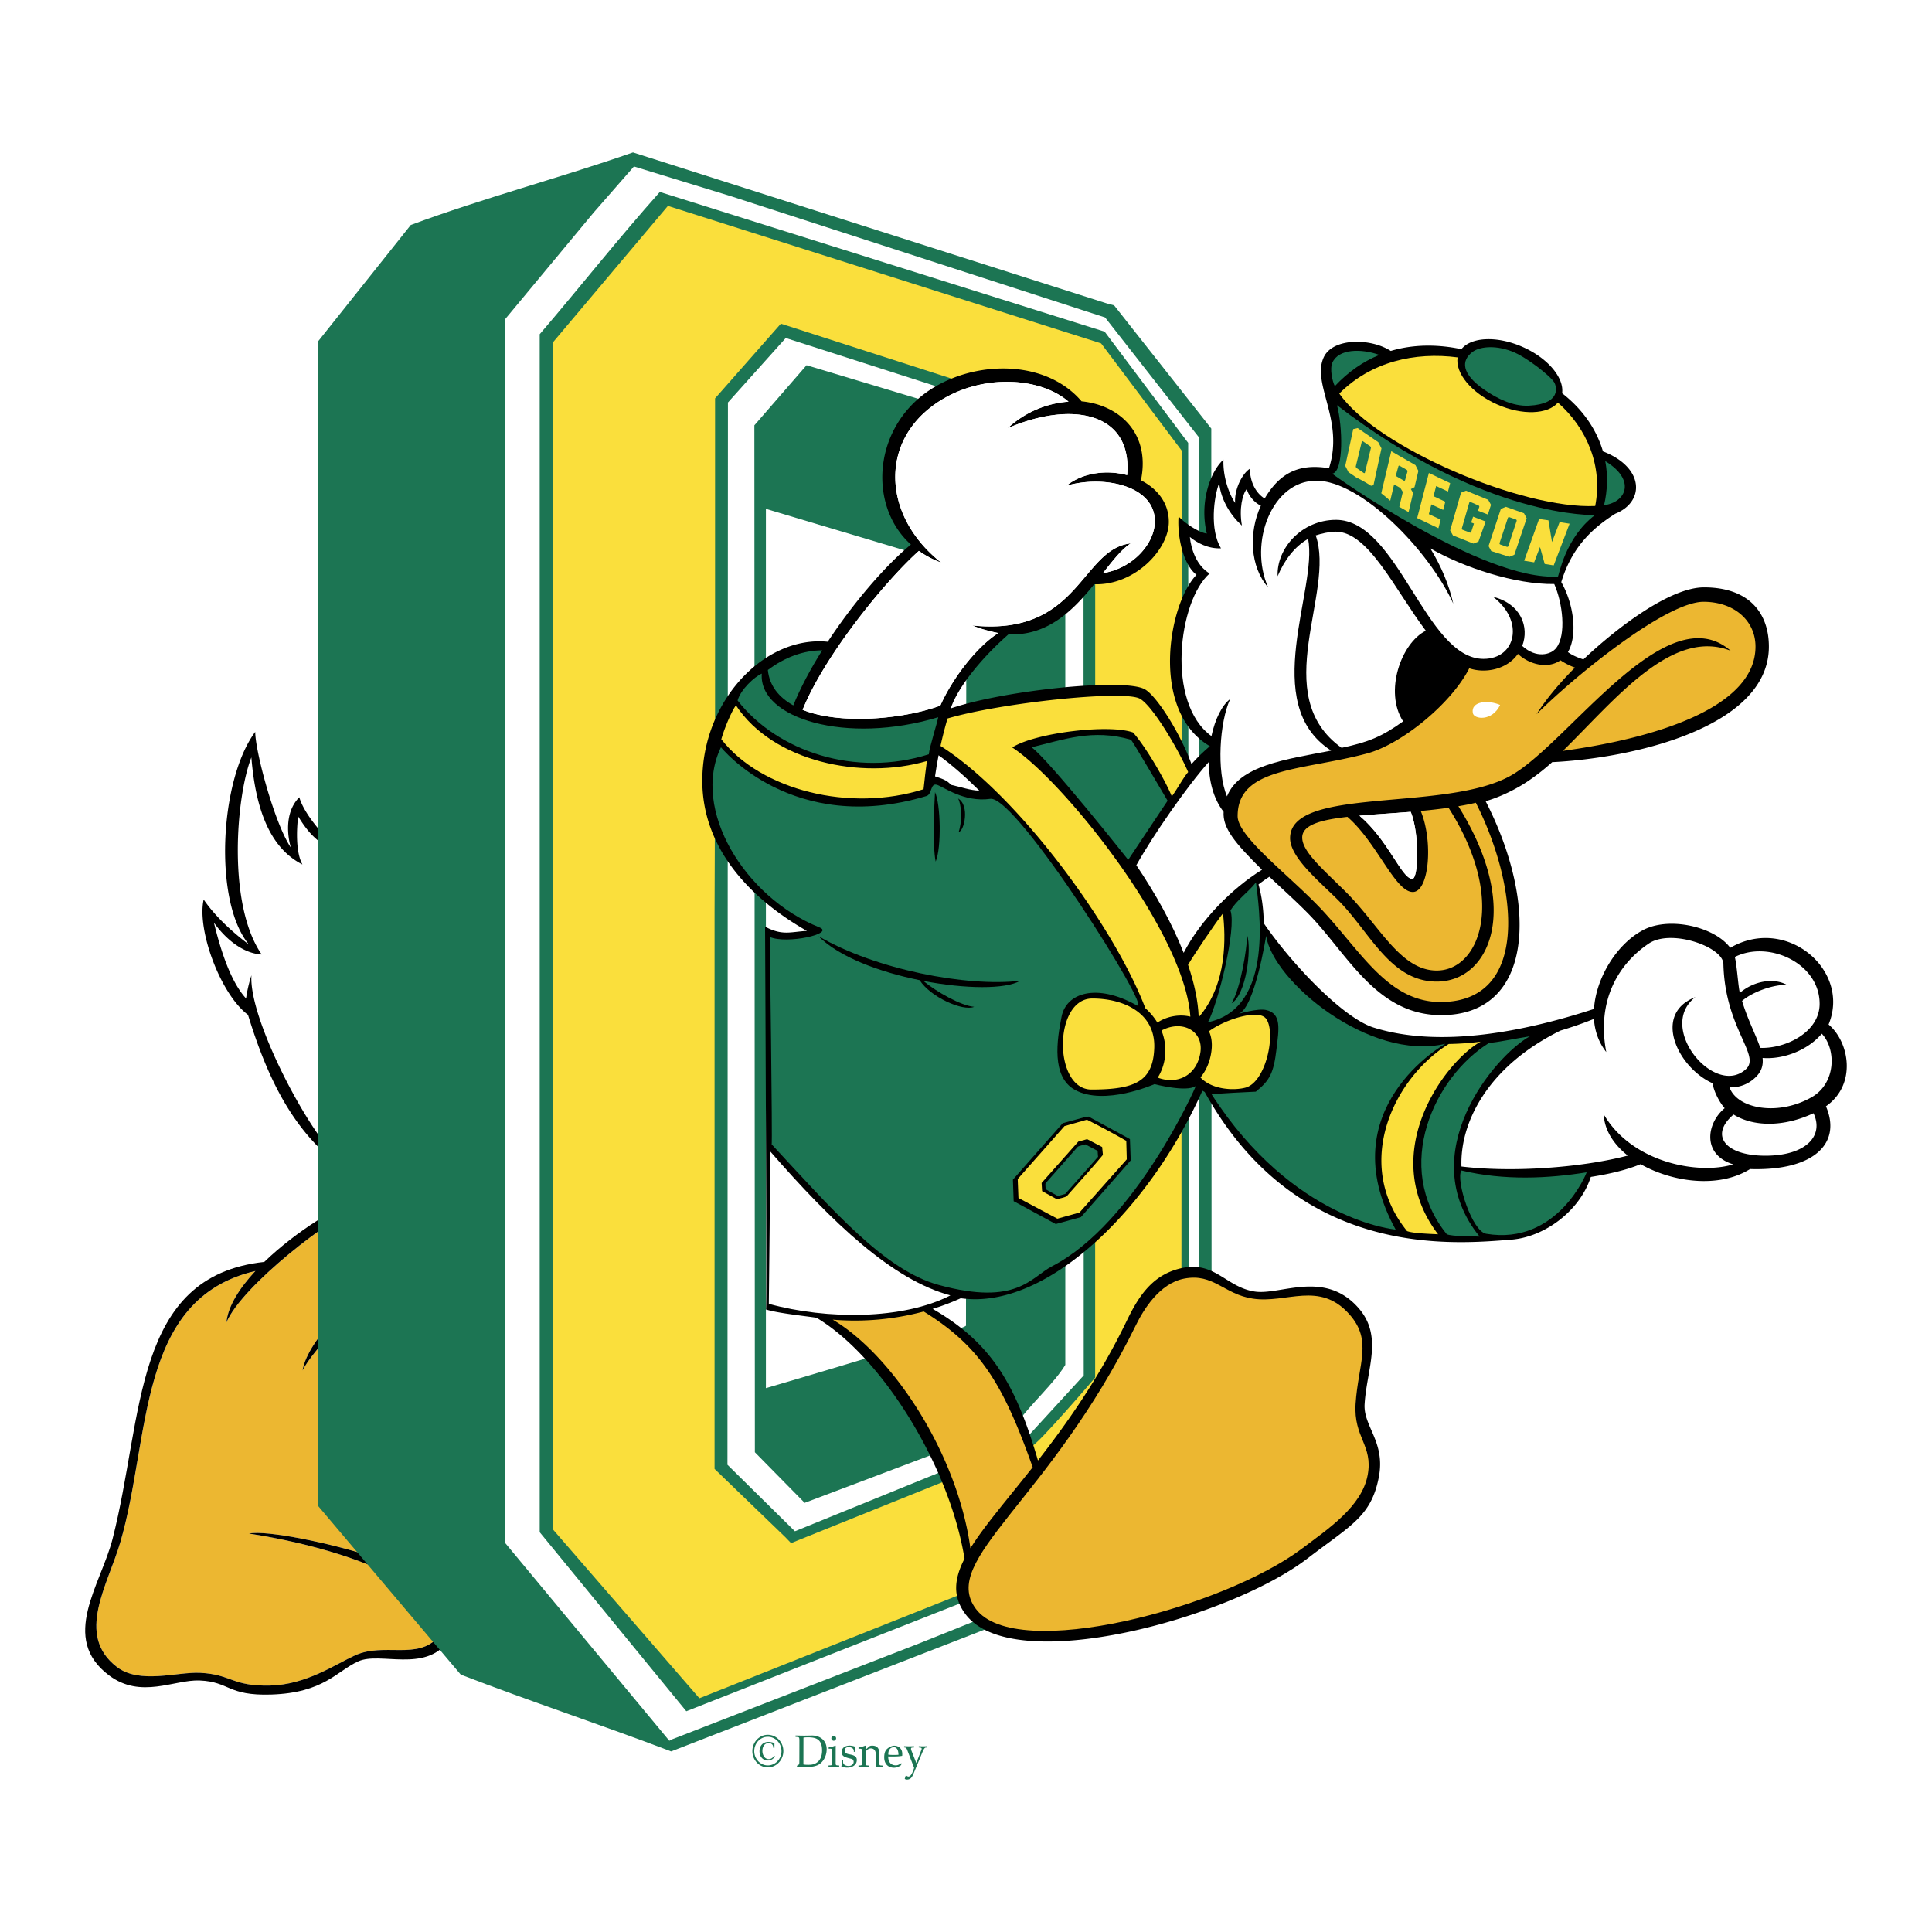
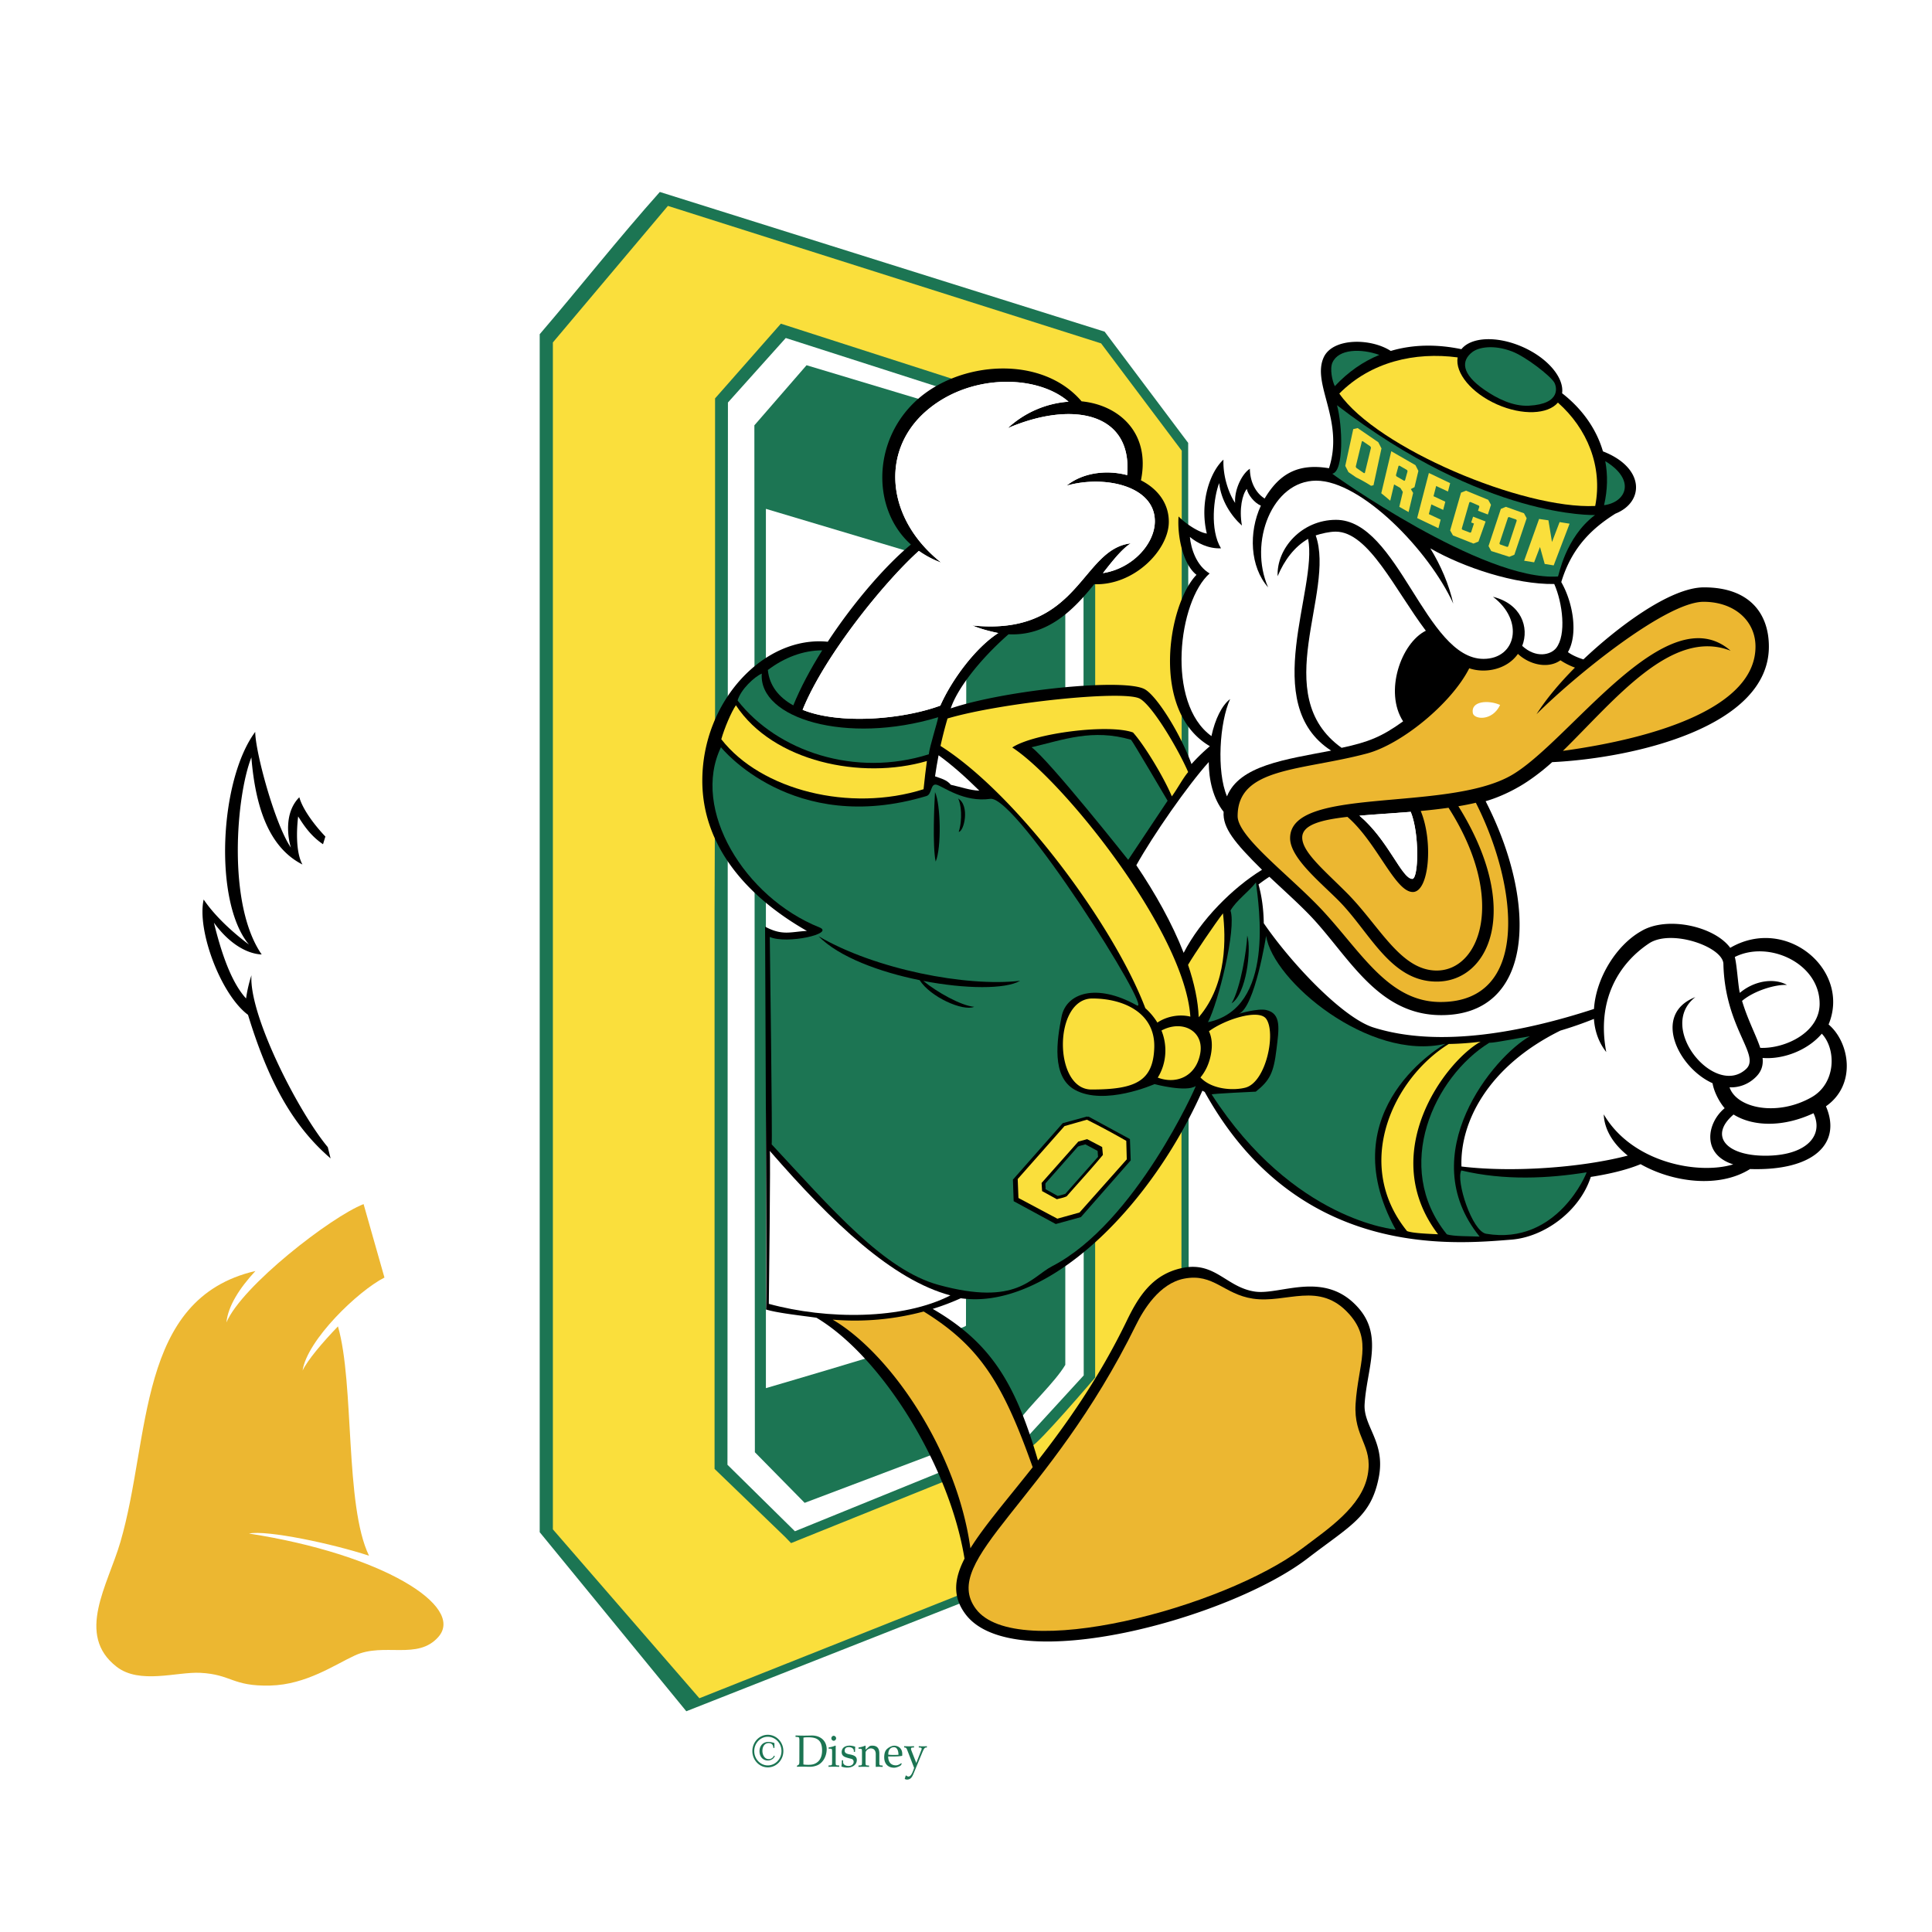
<svg xmlns="http://www.w3.org/2000/svg" width="2500" height="2500" viewBox="0 0 192.756 192.756">
  <g fill-rule="evenodd" clip-rule="evenodd">
    <path fill="#fff" d="M0 0h192.756v192.756H0V0z" />
    <path d="M29.864 79.542c-1.591 1.591-1.104 4.189-.842 5.024-1.623-2.371-3.558-9.611-3.558-11.546-3.573 4.805-4.182 16.976-.625 21.22-1.997-1.498-3.561-3.08-4.519-4.494-.691 3.053 1.696 9.468 4.424 11.504 2.06 6.741 4.519 11.12 8.238 14.324l-.28-1.124c-2.958-3.546-7.885-13.2-7.614-17.152a13.84 13.84 0 0 0-.538 2.319c-1.558-1.7-2.543-4.848-3.207-7.562 1.388 1.919 3.12 3.089 4.767 3.175-3.476-5.02-2.536-15.861-1.03-19.663.419 5.117 1.812 9.011 5.095 10.685-.675-1.223-.589-3.476-.428-4.796.623.997 1.303 1.974 2.48 2.773l.236-.767c-1.035-1.085-2.261-2.685-2.599-3.92z" />
    <path d="M38.357 127.462c-2.649 1.345-7.713 6.23-8.167 9.276.496-1.034 1.941-2.755 3.528-4.404 1.659 5.735.661 17.848 3.099 22.881-3.602-1.192-10.199-2.588-11.978-2.213 13.294 2.06 21.564 7.24 18.911 10.298-2.067 2.383-5.43.531-8.332 1.859-1.997.914-4.861 2.92-8.457 3.009-3.808.094-3.838-1.114-6.991-1.271-2.319-.115-6.038 1.177-8.332-.602-4.116-3.192-.889-8.121.375-12.451 3.051-10.449 1.592-24.279 13.47-27.036-1.59 1.712-2.736 3.506-2.89 5.128 1.545-3.65 10.454-10.547 13.682-11.802l2.082 7.328z" fill="#ecb731" />
-     <path d="M37.829 155.593c-2.687-5.766-1.276-19.43-3.496-23.887 1.681-1.691 3.405-3.199 4.25-3.661l-.227-.583c-2.649 1.345-7.713 6.23-8.167 9.276.496-1.034 1.941-2.755 3.528-4.404 1.659 5.735.661 17.848 3.099 22.881-3.602-1.192-10.199-2.588-11.978-2.213 13.294 2.06 21.564 7.24 18.911 10.298-2.067 2.383-5.43.531-8.332 1.859-1.997.914-4.861 2.92-8.457 3.009-3.808.094-3.838-1.114-6.991-1.271-2.319-.115-6.038 1.177-8.332-.602-4.116-3.192-.889-8.121.375-12.451 3.051-10.449 1.592-24.279 13.47-27.036-1.59 1.712-2.736 3.506-2.89 5.128 1.545-3.65 10.454-10.547 13.682-11.802l-.14-.615c-2.173.629-6.567 3.29-9.767 6.385-13.157 1.415-11.997 15.376-15.135 27.629-1.177 4.594-5.306 9.907-.354 13.619 3.191 2.394 6.495.403 9.054.511 2.996.125 2.76 1.542 7.126 1.402 5.269-.17 6.542-2.348 8.696-3.315 2.165-.972 6.622 1.139 8.931-1.981 2.284-3.083-1.323-6.114-6.856-8.176z" />
-     <path d="M120.883 143.049l-8.551 14.06-45.374 17.629c-6.902-2.636-14.083-4.996-20.986-7.66L31.748 150.26l-.023-116.187 9.257-11.626c7.273-2.7 14.838-4.682 22.17-7.239l47.26 15.061.74.194 9.699 12.298.032 100.288zM71.011 96.602l.01 9.136.103 15.361.002 12.248-.007.965v5.809l17.466-6.354.938-.01c1.847.145 2.934-.073 4.497-.79l-.79-55.394v-4.984l-.407-15.161-11.146-3.683-10.969-3.199v23.802l.303 22.254z" fill="#1c7553" />
    <path fill="#fff" d="M119.596 143.168l-7.803 12.736-20.144 8.082-24.589 9.543-.283.147-16.382-19.739V31.848l8.811-10.614 4.043-4.625 9.632 2.953 37.371 12.11 9.359 11.954-.015 99.542z" />
    <path d="M118.602 141.174l-8.438 13.133-41.691 16.425-14.626-17.864V33.344c3.986-4.653 7.856-9.565 11.984-14.192l44.38 13.938 8.334 11.099.057 96.985z" fill="#1c7553" />
    <path fill="#fadf3c" d="M117.867 141.548l-8.394 12.103-39.696 15.784-14.617-16.851V34.165l11.477-13.622 43.22 13.716 8.047 10.71-.037 96.579z" />
    <path d="M71.342 76.491V39.748l6.565-7.454 26.827 8.632 4.535 4.708-.006 91.81s-5.742 6.723-6.338 6.845l-24 9.666-.595-.614-7.038-6.788V91.018l.05-14.527z" fill="#1c7553" />
    <path fill="#fff" d="M72.626 40.159l5.77-6.436 26.346 8.458 3.358 4.338.023 90.705-5.598 6.108-23.216 9.442-6.73-6.634.047-105.981z" />
    <path d="M75.264 42.435l5.206-5.996 23.057 6.93 2.758 4.056v88.749c-1.033 1.739-3.562 4.053-4.766 5.737l-21.238 8.028-4.967-5.049-.05-102.455z" fill="#1c7553" />
    <path d="M76.415 138.495s19.993-5.839 19.962-6.241l.03-75.513-19.993-5.973v87.727h.001z" fill="#fff" />
    <path d="M182.438 102.213c2.248-5.412-4.207-10.91-9.812-7.649-1.586-2.156-6.322-3.211-8.898-1.655-2.443 1.384-4.494 4.635-4.697 7.754-6.904 2.254-15.365 3.944-22.004 1.848-3.023-.954-8.131-6.301-10.941-10.401-.018-1.358-.188-2.672-.525-3.869.369-.281.73-.536 1.086-.765 1.596 1.499 3.275 2.998 4.443 4.277 3.637 3.979 6.518 9.527 12.705 9.527 9.232 0 9.713-11.037 4.426-21.344 1.104-.316 2.252-.835 3.139-1.337 1.059-.576 2.391-1.553 3.5-2.559 8.135-.395 21.621-3.496 21.621-11.529 0-3.302-1.934-5.91-6.471-5.91-3.428 0-8.754 4.08-12.033 7.187-.52-.161-1.111-.406-1.545-.727.998-1.711.568-4.832-.664-6.986 1.09-3.611 3.258-5.476 5.396-6.826 2.914-1.158 2.949-4.592-1.238-6.216-.67-2.297-2.127-4.286-4.074-5.797.215-1.539-1.418-3.508-3.947-4.624-2.551-1.125-5.123-.994-6.1.226-2.408-.501-4.807-.49-7.049.176-2.002-1.297-5.785-1.318-6.686.634-1.232 2.669 2.072 6.271.523 11.07-3.176-.533-5 .638-6.418 3.019-.801-.492-1.453-1.532-1.475-2.968-.746.467-1.562 2.03-1.471 3.406-.582-.84-1.234-2.589-1.164-4.316-1.289 1.161-2.422 4.208-1.66 7.373-.746-.094-2.072-.935-2.818-1.705-.141 1.75.354 4.701 1.787 5.824-2.838 2.93-4.641 13.602 1.324 17.09l-.002.02a18.61 18.61 0 0 0-1.822 1.77c-1.076-2.986-3.428-6.761-4.648-7.458-2.014-1.151-14.018.087-19.371 1.905.63-1.911 2.809-4.801 5.766-7.396 3.922.191 6.496-2.448 8.549-4.995 3.992.141 7.443-3.423 7.443-6.226 0-1.902-1.17-3.323-2.781-4.138.973-4.75-2.209-7.52-5.922-7.882-4-4.68-12.185-4.018-16.473-.096-4.444 4.065-4.451 10.905-.554 14.382-2.486 2.045-5.696 5.737-8.298 9.7-6.315-.633-12.515 5.884-12.515 13.865 0 6.528 4.474 11.588 10.435 14.987-1.615.079-2.427.508-4.174-.428 0-.094.188 38.103.094 38.196 1.14.364 3.801.64 5.035.824 6.471 3.857 13.249 14.688 14.771 24.034-1.064 2.074-1.201 3.844.126 5.58 4.793 6.27 26.299.388 34.096-5.601 4.307-3.308 6.33-4.153 7.105-8.068.703-3.542-1.545-5.087-1.41-7.321.215-3.533 1.885-6.778-.631-9.619-3.369-3.808-7.752-1.24-10.311-1.615-2.861-.418-3.969-3.039-7.246-2.354-2.928.614-4.328 2.751-5.535 5.252-2.777 5.741-5.988 10.261-8.867 13.954-2.234-7.671-4.688-11.756-10.504-15.126a23.558 23.558 0 0 0 2.798-1.059c.489.064.965.097 1.427.097 8.1 0 17.596-9.394 22.684-20.809.074.044.15.086.229.126 9.248 16.704 24.771 15.196 30.594 14.738 3.303-.261 6.828-2.848 7.928-6.259 1.91-.296 3.637-.719 4.969-1.272 3.164 1.799 7.803 2.443 10.922.486 6.342.209 9.172-2.552 7.57-6.26 3.089-2.16 2.354-6.399.263-8.162z" />
    <path d="M76.602 173.08c-.845-.001-1.538.733-1.539 1.628-.002.889.692 1.623 1.537 1.624.853.002 1.555-.725 1.556-1.623.002-.903-.697-1.627-1.554-1.629zm0 .198c.751.002 1.368.636 1.367 1.43-.001.792-.622 1.428-1.368 1.427-.742-.002-1.352-.646-1.35-1.427.001-.786.608-1.432 1.351-1.43zm.664.63a1.844 1.844 0 0 0-.601-.117c-.538-.002-.889.375-.889.933-.001.524.327.92.834.921.286.001.589-.155.696-.443l-.089-.04a.557.557 0 0 1-.527.345c-.413 0-.625-.437-.625-.822.001-.409.206-.777.629-.776.299 0 .456.18.46.481h.111l.001-.482zM79.751 175.83c0 .122-.035.226-.107.265l-.132.072v.104c.201-.004.389-.013.581-.012.192 0 .379.009.551.014h.08a2.02 2.02 0 0 0 .833-.155c.516-.224.919-.856.92-1.593.002-.854-.624-1.37-1.469-1.373h-.056c-.188.005-.46.013-.742.013-.282-.001-.555-.01-.841-.016v.136l.17.014c.104.008.153.022.179.067.03.049.04.166.039.337l-.006 2.127zm.41-2.465c.12-.031.342-.034.487-.034.768.001 1.373.205 1.371 1.318-.001.606-.211 1.068-.681 1.297-.235.116-.482.129-.695.129-.146 0-.367-.006-.487-.037l.005-2.673zM83.378 174.175l-.038-.018a2.322 2.322 0 0 1-.666.184v.127h.158c.09 0 .131.013.158.049.021.035.03.136.029.279l-.002 1.01a.912.912 0 0 1-.022.26c-.017.041-.064.059-.136.063l-.197.013v.135c.154-.004.324-.013.533-.013.209.001.38.01.533.015l.001-.135-.196-.014c-.073-.005-.12-.022-.137-.063a.97.97 0 0 1-.021-.26l.003-1.632zm-.198-.996c-.125 0-.235.12-.235.25 0 .132.11.248.234.248.125 0 .24-.116.24-.247-.001-.13-.115-.251-.239-.251zM83.99 175.623c0 .211-.005.427-.049.624.209.077.394.108.598.109.474.001.943-.259.945-.753 0-.351-.238-.485-.746-.575-.325-.06-.465-.164-.465-.357 0-.152.057-.363.419-.361.243 0 .495.135.494.368v.104h.12c.004-.18.008-.346.022-.507a1.528 1.528 0 0 0-.55-.114c-.4 0-.802.169-.804.654 0 .274.157.409.362.49.206.082.439.132.627.182.132.035.205.152.205.297-.001.242-.231.407-.5.407-.248 0-.551-.104-.551-.382l.001-.186h-.128zM86.36 174.859c0-.184.266-.422.525-.421.29.001.49.199.489.571l-.002 1.275c.099-.004.222-.013.341-.013.12.001.243.01.35.015v-.135l-.175-.015c-.073-.004-.119-.022-.136-.062a.97.97 0 0 1-.021-.261l.001-.867c.001-.489-.203-.781-.702-.782-.17 0-.252.026-.346.112l-.317.286h-.007l.001-.383-.039-.018a2.363 2.363 0 0 1-.667.184v.126h.158c.089 0 .132.014.158.05.021.036.029.135.029.278v1.013a.95.95 0 0 1-.022.26c-.017.041-.063.059-.136.062l-.192.014v.135c.149-.004.319-.013.528-.013.21.001.38.01.529.015v-.134l-.192-.015c-.072-.005-.12-.023-.136-.063a.96.96 0 0 1-.022-.261l.003-.953zM89.189 174.317c.308 0 .452.342.451.76a8.784 8.784 0 0 1-.474.014c-.174 0-.357-.007-.541-.029v-.059c0-.449.25-.687.564-.686zm.022-.147c-.145-.001-.269.049-.418.12a1.293 1.293 0 0 0-.266.179c-.196.161-.307.421-.309.856-.001.607.339 1.038.984 1.04.29.001.653-.197.682-.25l.087-.152-.056-.046c-.162.103-.324.211-.53.211-.525-.001-.771-.361-.771-.887l.624.001c.256.001.517-.017.772-.062.009-.062.009-.125.009-.188.003-.508-.342-.822-.808-.822zM91.418 175.894l-.489-1.25a.479.479 0 0 1-.037-.175c0-.09.059-.112.141-.116l.162-.009.001-.125c-.167.003-.329.012-.495.012-.167 0-.328-.01-.495-.015v.126l.077.009c.094.009.152.051.221.221l.7 1.815-.099.274c-.081.207-.218.569-.466.588h-.008a.368.368 0 0 1-.209-.104l-.055-.001-.103.337c.046.032.14.068.213.068.357 0 .512-.224.649-.551l.87-2.101c.163-.396.257-.534.36-.542l.119-.01.001-.126c-.137.005-.27.013-.406.013-.137 0-.27-.009-.405-.014v.126l.111.009c.115.009.18.04.179.122a.304.304 0 0 1-.026.107l-.511 1.312z" fill="#1c7553" />
    <path d="M140.748 80.998c.895 2.181.779 6.687.158 6.687-1.039 0-2.389-3.871-5.275-6.303 1.557-.137 3.312-.237 5.117-.384zM91.677 54.963c.674.479 1.42.877 2.231 1.171C88.452 51.818 87.8 45.12 92.3 41.103c4.324-3.86 11.128-3.784 14.308-1.028a10.001 10.001 0 0 0-6.07 2.646c6.389-2.763 12.469-1.587 11.918 4.682-2.047-.546-4.416-.259-6.047 1.054 3.732-1.077 8.811-.008 8.811 3.549 0 2.224-2.199 4.704-5.178 5.174.992-1.266 1.877-2.392 2.773-2.969-5.004.576-5.094 9.298-15.809 8.192.826.349 1.861.611 2.594.755-2.256 1.446-4.64 4.647-5.785 7.243-3.832 1.399-10.065 1.897-13.737.417 2.203-5.451 8.227-12.839 11.599-15.855z" fill="#fff" />
    <path d="M122.016 91.125c.264 2.279.469 7.021-2.42 10.364-.064-1.65-.449-3.416-1.064-5.226.589-1.019 2.716-4.156 3.484-5.138z" fill="#fadf3c" />
    <path d="M76.705 130.085c5.805 1.591 13.387 1.591 18.116-.843-5.766-1.54-11.749-7.209-18.021-14.417.093 0-.095 15.26-.095 15.26z" fill="#fff" />
    <path d="M97.365 160.522c-3.669-4.913 7.303-10.672 15.977-28.335.729-1.481 2.322-4.144 4.807-4.619 2.934-.562 3.947 1.56 6.846 1.997 3.379.51 6.637-1.81 9.631 1.561 2.348 2.64.881 4.937.623 8.926-.217 3.4 1.758 4.122 1.207 7.105-.586 3.159-3.951 5.377-6.51 7.312-7.868 5.946-28.563 11.434-32.581 6.053z" fill="#ecb731" />
    <path d="M120.684 57.214c-1.314-.777-1.852-2.449-1.971-3.643.717.597 1.852 1.194 3.105 1.134-1.135-1.851-.717-5.135-.18-6.509.18 1.732 1.195 3.284 2.27 4.239-.301-1.672.051-3.13.488-3.655.105.579.758 1.399 1.402 1.667-1.24 2.669-1.086 6.104.721 8.152-1.971-4.493.408-10.642 4.797-10.642 4.486 0 11.234 6.928 13.678 12.264-.438-1.932-1.246-3.803-2.291-5.51 3.352 1.924 8.479 3.611 12.365 3.556.838 1.896 1.223 5.078.193 6.386-.533.676-1.992 1.065-3.389-.211.721-1.86-.107-4.203-2.918-4.901 3.166 2.391 2.309 6.196-.943 6.196-5.791 0-8.514-13.873-14.717-13.873-3.432 0-5.947 2.863-5.824 5.624.668-1.595 1.68-2.946 3.041-3.726.99 4.985-4.941 16.464 2.297 21.127-4.512.877-9.148 1.464-10.391 4.564-1.055-2.478-.744-7.405.316-9.709-.824.617-1.51 2.022-1.867 3.697-4.561-3.296-3.304-13.479-.182-16.227z" fill="#fff" />
    <path d="M131.268 53.417c.541-.178 1.365-.375 1.994-.375 3.277 0 5.902 5.787 8.994 9.886-2.469 1.221-4.176 6.09-2.268 9.041-2.146 1.553-3.492 2.078-6.137 2.642-7.361-5.279-.578-15.506-2.583-21.194z" fill="#fff" />
    <path d="M132.936 36.177c.611-1.387 2.887-1.413 4.68-.766-1.598.654-3.094 1.675-4.439 3.115-.257-.498-.519-1.724-.241-2.349z" fill="#1c7553" />
    <path d="M91.677 54.963c.674.479 1.42.877 2.231 1.171C88.452 51.818 87.8 45.12 92.3 41.103c4.324-3.86 11.128-3.784 14.308-1.028a10.001 10.001 0 0 0-6.07 2.646c6.389-2.763 12.469-1.587 11.918 4.682-2.047-.546-4.416-.259-6.047 1.054 3.732-1.077 8.811-.008 8.811 3.549 0 2.224-2.199 4.704-5.178 5.174.992-1.266 1.877-2.392 2.773-2.969-5.004.576-5.094 9.298-15.809 8.192.826.349 1.861.611 2.594.755-2.256 1.446-4.64 4.647-5.785 7.243-3.832 1.399-10.065 1.897-13.737.417 2.203-5.451 8.227-12.839 11.599-15.855z" fill="#fff" />
    <path d="M113.727 69.709c1.27.705 3.844 5.065 4.816 7.321-.535.629-1.084 1.688-1.629 2.423-.807-1.923-2.752-5.141-3.875-6.375-2.434-.875-9.861.062-12.047 1.498 5.047 3.271 17.191 18.361 17.77 26.854-1.076-.268-2.346-.04-3.289.593a6.52 6.52 0 0 0-1.203-1.437c-3.078-8.117-12.682-21.25-20.436-26.163.206-.938.44-1.856.702-2.74 5.247-1.556 17.585-2.866 19.191-1.974z" fill="#fadf3c" />
    <path d="M120.598 76.027c.008 1.815.438 3.643 1.482 4.968-.111 1.612 1.109 3.092 3.83 5.783-2.912 1.793-6.119 4.986-7.816 8.289-1.148-2.945-2.844-5.958-4.723-8.742 1.699-3.042 5.113-7.941 7.227-10.298z" fill="#fff" />
    <path d="M175.146 64.511c0 6.009-9.74 9.104-19.215 10.404 5.166-5.058 10.842-12.302 16.734-9.991-6.424-5.598-16.143 9.203-21.943 12.466-6.506 3.658-22.008 1.022-22.008 6.232 0 1.943 2.91 4.305 4.801 6.195 3.152 3.152 5.182 8.116 9.828 8.116 5.238 0 8.574-7.202 2.158-17.496a27.871 27.871 0 0 0 1.744-.345c4.242 8.361 5.432 19.878-3.521 19.878-5.129 0-7.844-4.864-11.684-9.034-3.195-3.465-8.561-7.389-8.561-9.511 0-4.897 6.379-4.509 12.906-6.25 3.418-.91 8.408-4.957 10.203-8.5 1.537.526 3.725.167 4.855-1.437 1.162 1.089 3.012 1.515 4.244.639.424.283.957.557 1.447.729-1.533 1.539-2.879 3.141-3.834 4.65 3.861-3.862 12.939-11.215 16.66-11.215 3.073.002 5.186 1.892 5.186 4.47z" fill="#ecb731" />
    <path d="M140.748 80.998c.895 2.181.779 6.687.158 6.687-1.039 0-2.389-3.871-5.275-6.303 1.557-.137 3.312-.237 5.117-.384z" fill="#fff" />
    <path d="M134.434 81.5c2.941 2.537 4.758 7.495 6.521 7.495 1.643 0 2.047-5.071.791-8.085a56.454 56.454 0 0 0 2.775-.319c5.838 9.137 3.146 16.24-1.178 16.24-3.629 0-5.723-4.497-9.002-7.776-2.289-2.29-4.418-4.053-4.418-5.494.001-1.257 1.839-1.762 4.511-2.061z" fill="#ecb731" />
    <path d="M160.006 111.181c.059 1.542.967 2.977 2.398 4.113-4.703 1.226-11.584 1.695-16.594 1.088-.154-4.304 2.529-9.939 9.879-13.563a37.084 37.084 0 0 0 3.338-1.164c.08 1.192.459 2.334 1.23 3.308-.986-5.175 1.242-8.824 4.26-10.836 2.199-1.465 7.311.308 7.426 2.009.143 6.47 3.762 9.14 2.254 10.53-3.105 2.861-8.967-4.159-5.053-7.183-4.336 1.691-1.73 7.049 1.717 8.589.141.863.684 1.887 1.209 2.492-1.803 1.486-2.299 4.627.855 5.604-3.425 1.054-10.07-.124-12.919-4.987z" fill="#fff" />
    <path d="M147.721 103.928a29.17 29.17 0 0 1-3.178.23c-5.471 3.382-9.613 11.926-4.162 18.667.6.23 2.264.275 3.096.32-6.143-8.08.689-17.232 4.244-19.217zM108.982 99.62c-3.898 0-3.9 9.081-.094 9.081 4.373 0 6.162-.815 6.273-4.167.114-3.485-3.059-4.914-6.179-4.914zM115.881 102.816c2.102-1.123 4.268.063 3.867 2.286-.418 2.312-2.398 3.109-4.238 2.411.836-1.341 1.015-3.109.371-4.697zM119.77 107.496c.488-.585.859-1.344 1.039-2.277.186-.967.088-1.737-.191-2.331 1.625-1.201 4.965-2.247 5.701-1.248 1.014 1.371.008 6.337-2.072 6.877-1.171.302-3.331.205-4.477-1.021z" fill="#fadf3c" />
    <path d="M181.545 100.146c0 2.879-3.455 4.498-5.924 4.399-.41-1.247-1.234-2.758-1.816-4.685 1.217-1.035 3.371-1.661 4.484-1.592-1.295-.73-3.275-.424-4.705.791-.174-.7-.289-2.786-.502-3.58 3.371-1.698 8.463.613 8.463 4.667zM176.482 115.301c-4.256.123-6.033-1.968-3.523-4.105 1.941 1.211 4.943 1.29 7.975-.13 1.045 2.216-.678 4.127-4.452 4.235zM180.742 109.472c-3.402 1.937-7.459 1.122-8.186-.989a3.478 3.478 0 0 0 2.492-.905c.689-.608.887-1.269.805-2.027 2.088.169 4.52-.78 5.908-2.42 1.462 1.551 1.423 4.952-1.019 6.341z" fill="#fff" />
    <path d="M82.03 64.885c-1.154 1.839-2.16 3.715-2.883 5.491-1.428-.793-2.382-1.948-2.538-3.531 1.651-1.248 3.537-1.962 5.421-1.96zM160.037 50.403c.359-1.539.379-3.015.121-4.393 3.08 1.87 2.106 4.097-.121 4.393z" fill="#1c7553" />
    <path d="M146.941 71.133c.111.658 1.949.855 2.725-.801-1.166-.513-2.928-.397-2.725.801z" fill="#fff" />
    <path d="M103.031 146.386c-2.572 3.258-4.832 5.856-6.213 8.086-1.324-9.633-7.919-19.387-13.738-22.81a26.514 26.514 0 0 0 9.078-.813c5.606 3.465 7.903 7.158 10.873 15.537z" fill="#ecb731" />
    <path d="M133.393 40.429c14.791 11.374 25.744 10.954 25.744 10.954-2.994 2.247-3.631 6.128-3.697 6.132-7.49.515-22.58-10.239-22.516-10.252 1.17-.234 1.029-4.774.469-6.834z" fill="#1c7553" />
    <path d="M73.42 70.364c-.476.701-1.148 2.297-1.456 3.39 3.978 5.1 12.853 7.31 20.179 4.988.067-.731.264-2.322.334-2.815-6.539 1.915-15.36.067-19.057-5.563z" fill="#fadf3c" />
    <path d="M155.064 38.15c.234.389.748 2.153-2.527 2.326-1.592.084-3.191-.72-4.447-1.592-2.295-1.591-2.334-2.908-1.17-3.777.609-.454 2.07-.752 3.932-.046 1.357.514 3.806 2.415 4.212 3.089z" fill="#1c7553" />
    <path d="M145.43 35.658c-.273 1.548 1.371 3.56 3.939 4.694 2.52 1.111 5.062.997 6.064-.184 2.914 2.577 4.49 6.353 3.721 10.314-7.24.342-21.775-5.804-25.531-11.215 3.156-3.18 7.545-4.174 11.807-3.609z" fill="#fadf3c" />
    <path d="M76.003 67.205c-.749.327-2.104 1.59-2.413 2.683 3.98 5.101 11.75 7.689 19.077 5.368.068-.732.866-3.206.937-3.698-9.128 2.762-17.929.14-17.601-4.353zM152.631 103.389c-.969.138-3.406.651-4.051.651-5.473 3.381-9.684 12.361-4.234 19.103.6.229 2.445.188 3.277.233-6.695-8.238 1.453-18.002 5.008-19.987z" fill="#1c7553" />
    <path d="M126.322 93.372c.656 4.494 10.299 12.545 17.883 10.766 0 0-11.609 6.46-4.961 18.537 0 0-10.207-.843-18.352-13.481-.051-.079 4.4-.28 4.4-.28 1.404-1.124 1.779-1.873 2.061-4.214.244-2.03.525-3.586-1.031-3.932-.842-.188-2.715.374-2.715.374 1.592-.656 2.715-7.77 2.715-7.77zM71.931 74.554c-2.996 6.179 2.341 14.979 9.83 17.975 1.554.622-3.276 1.7-4.961.951 0 0 .281 20.784.187 20.69 6.086 6.553 11.235 12.544 16.665 14.028 7.828 2.138 9.203-.774 11.328-1.872 8.332-4.307 14.4-18.029 14.322-17.976-.936.655-4.119-.188-4.119-.188s-4.996 2.22-7.957.562c-2.34-1.311-1.779-4.963-1.311-7.303.469-2.347 3.463-3.37 7.49-1.123 1.836 1.024-11.982-20.971-14.604-20.597-2.623.375-4.683-1.217-5.337-1.404-.655-.188-.456.951-1.031 1.123-13.387 4.028-20.502-4.866-20.502-4.866z" fill="#1c7553" />
    <path d="M125.309 88.037c.262 2.28 1.951 12.543-4.789 13.948 1.029-1.966 2.861-9.33 2.246-11.141.591-1.021 1.773-1.823 2.543-2.807zM102.92 74.554c3.182-.749 6.084-1.872 9.922-.749.09.026 3.65 6.085 3.65 6.085l-3.932 5.898c.001.001-7.863-9.923-9.64-11.234z" fill="#1c7553" />
    <path d="M93.286 79.03c-.066 1.066-.267 5.365.067 6.932.59-1.376.498-5.742-.067-6.932zM95.586 79.663c.301.5.466 2.067.067 3.333.534-.032 1.133-2.633-.067-3.333zM122.881 100.099c.922-1.591 1.508-5.408 1.557-6.763.437 1.403-.1 5.852-1.557 6.763zM101.775 97.854c-5.319.625-14.459-1.13-20.115-4.451 2.038 2.079 6.103 3.578 10.094 4.388 1.058 1.67 4.307 3.137 5.439 2.659-1.289-.104-3.734-1.472-5.074-2.584 4.178.806 8.203.848 9.656-.012z" />
    <path d="M145.795 116.776c-.561 1.03 1.078 6.086 2.482 6.318 7.137 1.191 10.064-6.14 10.018-6.131-3.793.609-8.193.844-12.5-.187z" fill="#1c7553" />
    <path d="M94.868 78.299c-.402-.505-1.051-.651-1.579-.843.101-.706.219-1.408.354-2.102 1.285.927 2.661 2.137 4.065 3.53-.927-.03-1.855-.369-2.84-.585z" fill="#fff" />
    <path d="M147.463 50.957l.121-.372a.127.127 0 0 0-.076-.154l-.777-.339a.109.109 0 0 0-.146.067l-.734 2.545a.13.13 0 0 0 .076.154l.711.273a.11.11 0 0 0 .148-.067l.268-.831-.273-.105.188-.581 1.25.482-.713 2.005-.502.198-2.043-.813-.279-.498 1.084-3.768.504-.198 2.209.911.277.499-.312.967-.981-.375zM148.779 54.977l-.267-.496 1.228-3.707.504-.209 1.805.643.267.496-1.228 3.642-.504.207-1.805-.576zM153.555 51.777l.933.134.354 2.169.76-1.991.996.16-1.586 4.16-.897-.143-.47-1.693-.584 1.531-.995-.16 1.489-4.167zM142.559 47.19l2.123 1.012-.217.837-1.18-.549-.264 1.016 1.178.549-.211.818-1.181-.55-.252.97 1.179.549-.222.858-2.121-1.012 1.168-4.498zM141.512 46.981l-.291-.572-2.414-1.39-.998 4.194c.256.205.576.47.895.742l.385-1.625.625.356.248.394-.354 1.483.926.526.455-1.912-.23-.381.367-.193.386-1.622zM137.51 44.118l-2.055-1.408-.441.101-.797 3.672.32.622.77.527c.555.273 1.08.575 1.482.836l.244-.056.797-3.673-.32-.621z" fill="#fadf3c" />
    <path d="M150.336 54.554a.113.113 0 0 0 .148-.071l.83-2.504a.122.122 0 0 0-.072-.153l-.65-.227a.114.114 0 0 0-.15.07l-.83 2.505c-.02.062.014.13.074.154l.65.226zM139.365 47.549a.172.172 0 0 1-.082-.176l.236-.845c.016-.063.076-.086.137-.052l.686.396a.172.172 0 0 1 .082.176l-.236.846c-.014.063-.076.086-.137.052l-.686-.397zM136.053 47.184c.062.041.119.023.129-.04l.594-2.441c.01-.063-.029-.148-.09-.19l-.693-.475c-.061-.041-.117-.022-.129.04l-.592 2.441c-.012.063.029.148.09.19l.691.475z" fill="#1c7553" />
    <path d="M108.588 111.394l4.146 2.252.078 2.126-4.969 5.659-2.51.691-4.199-2.279-.076-2.15 4.969-5.633 2.432-.666.104.051.025-.051zm.92 3.432l-1.219-.653c-.248.089-.52.112-.746.225l-3.229 3.658c-.045.181.023.385 0 .588l1.219.677.746-.202 3.273-3.703-.044-.59z" />
    <path d="M112.369 113.824l.049 1.844-4.717 5.305-2.209.615-3.881-2.064-.074-1.892 4.668-5.281 2.234-.639a76.203 76.203 0 0 1 3.93 2.112zm-2.406.615l-1.5-.786-.883.246-3.66 4.126.049.811 1.475.811c.344-.098.688-.147.982-.294 1.203-1.377 2.455-2.727 3.611-4.127l-.074-.787z" fill="#fadf3c" />
  </g>
</svg>